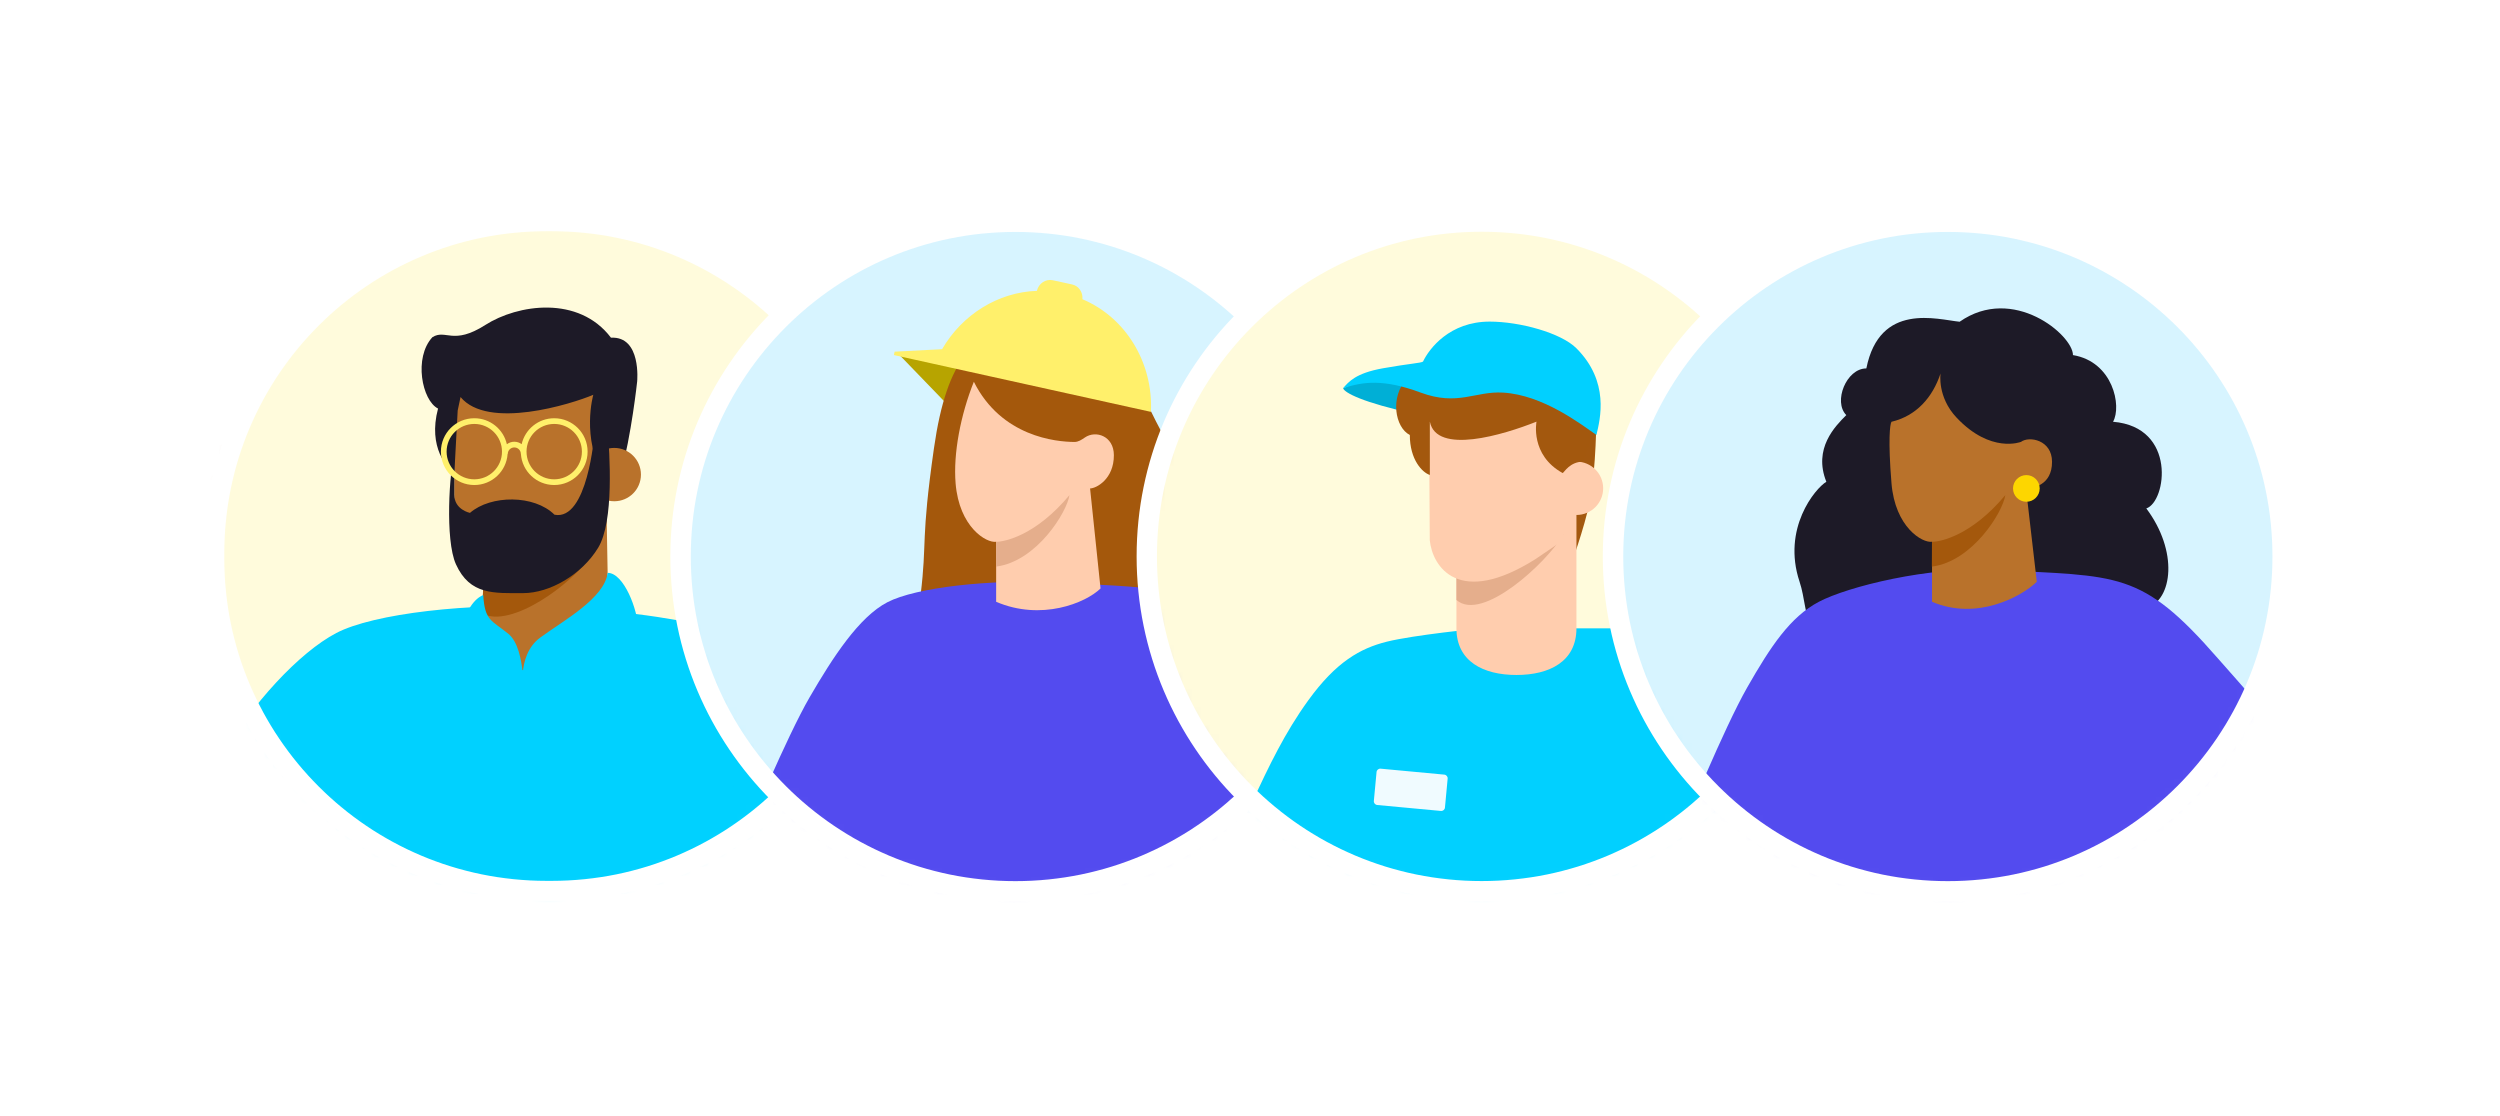
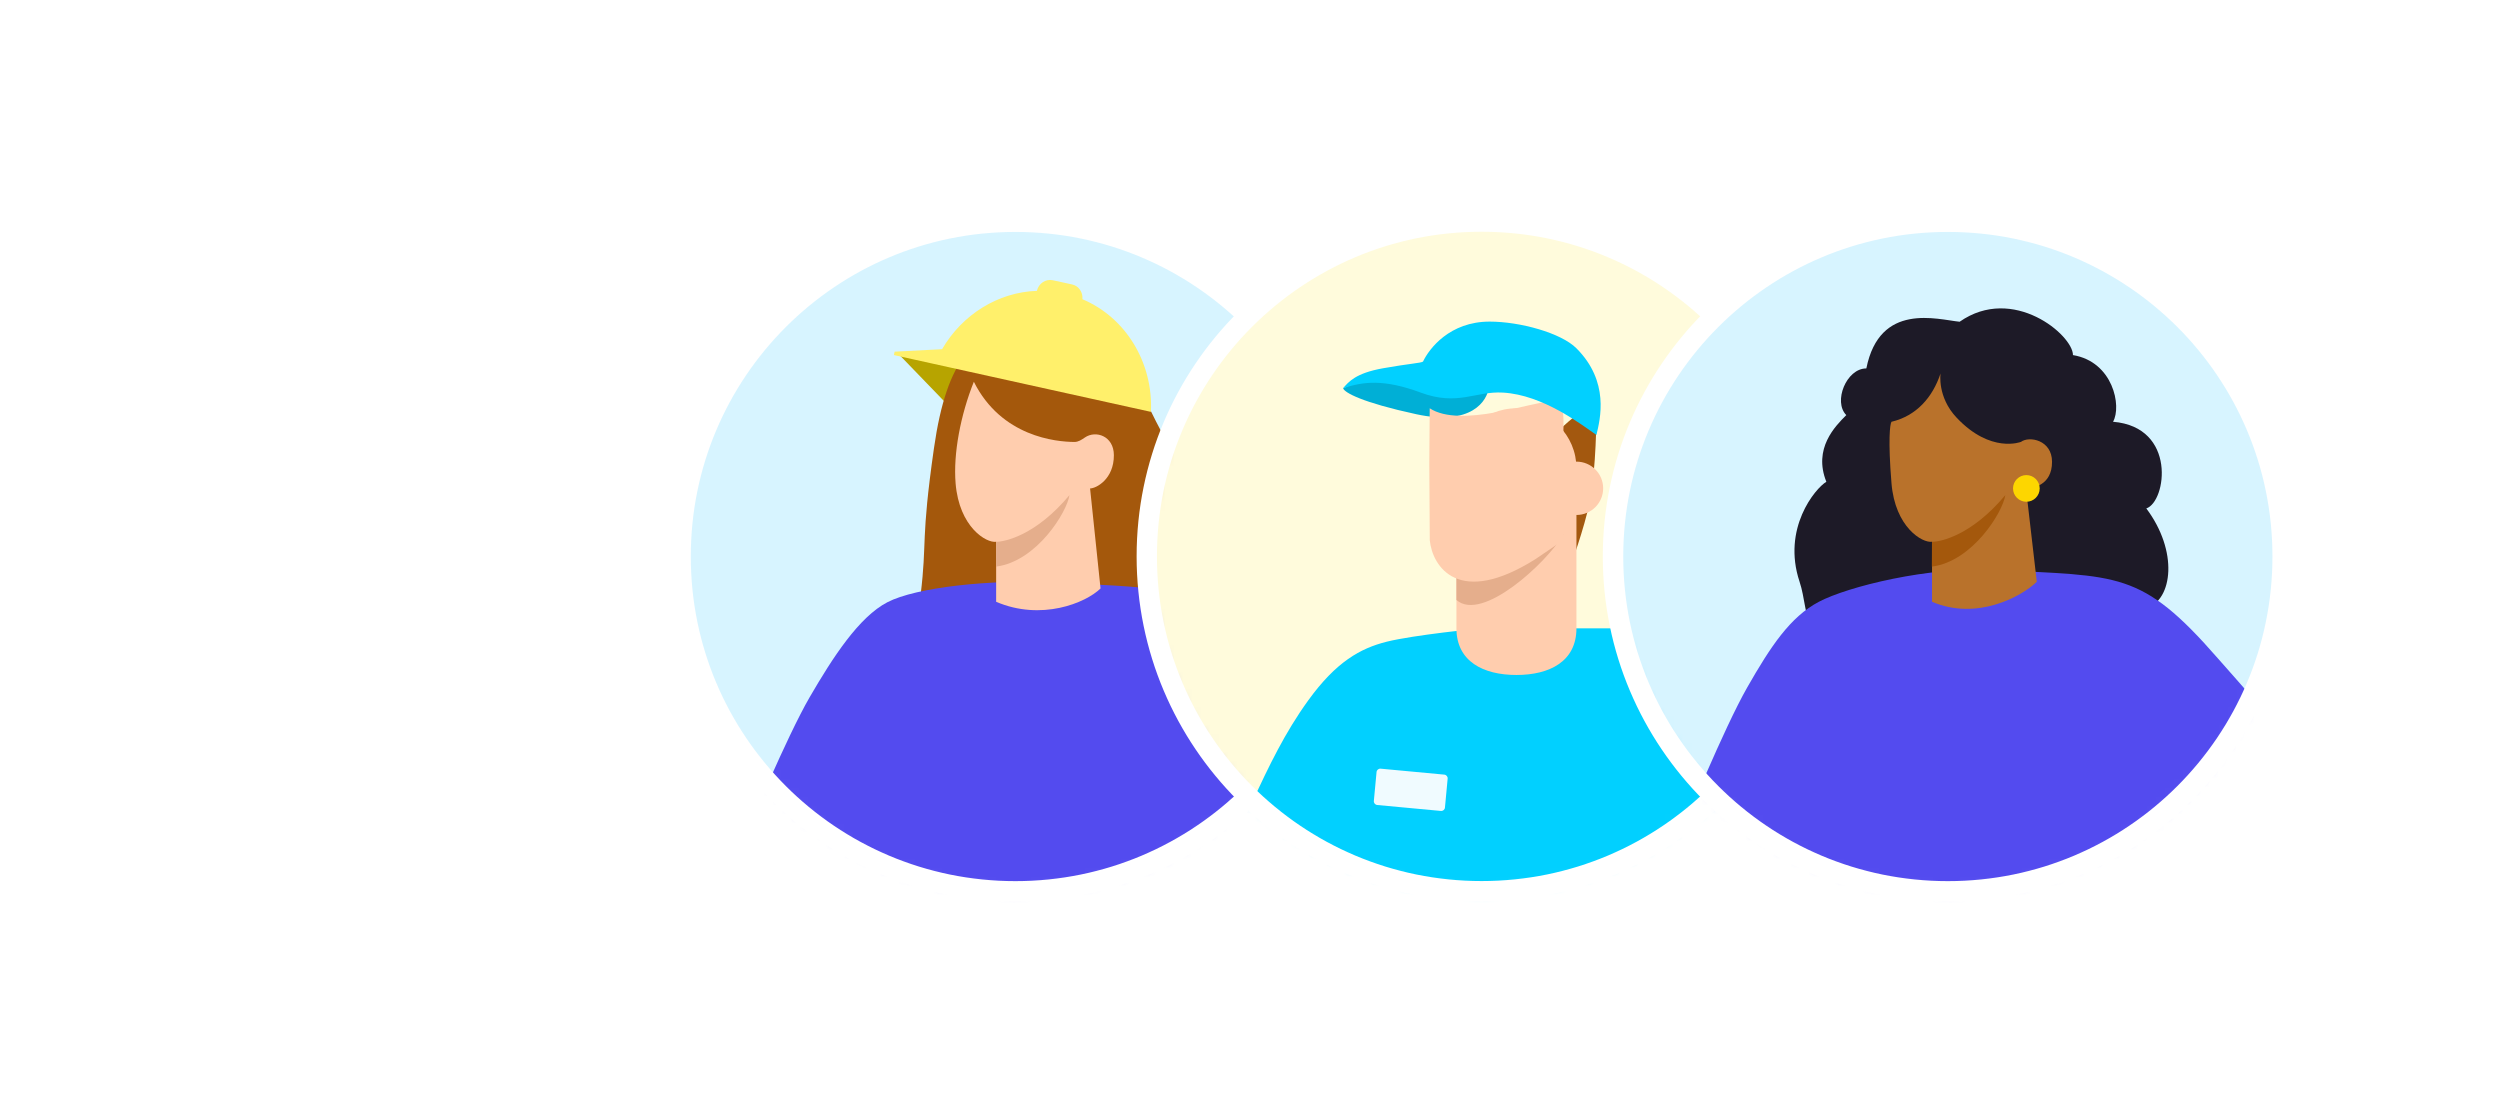
<svg xmlns="http://www.w3.org/2000/svg" width="280" height="125" viewBox="0 0 280 125" fill="none">
  <g filter="url(#filter0_d_388_9021)">
    <mask id="mask0_388_9021" style="mask-type:luminance" maskUnits="userSpaceOnUse" x="24" y="22" width="75" height="76">
-       <path d="M61.792 22.105H61.208C40.658 22.105 24 38.764 24 59.313V59.898C24 80.447 40.658 97.106 61.208 97.106H61.792C82.341 97.106 99 80.447 99 59.898V59.313C99 38.764 82.341 22.105 61.792 22.105Z" fill="white" />
-     </mask>
+       </mask>
    <g mask="url(#mask0_388_9021)">
      <path d="M61.791 22.105H61.207C40.657 22.105 23.999 38.764 23.999 59.313V59.898C23.999 80.447 40.657 97.106 61.207 97.106H61.791C82.341 97.106 98.999 80.447 98.999 59.898V59.313C98.999 38.764 82.341 22.105 61.791 22.105Z" fill="#FFFBDC" />
      <path fill-rule="evenodd" clip-rule="evenodd" d="M7.595 49.612C7.791 48.852 7.957 48.208 7.881 47.46C7.508 47.267 6.865 47.484 6.865 47.484C6.75 47.551 6.639 47.626 6.534 47.709C6.354 47.885 6.132 48.01 5.892 48.071C5.657 48.07 5.429 47.994 5.237 47.854C5.045 47.713 4.899 47.515 4.819 47.286C4.604 46.835 4.507 46.334 4.536 45.833C4.565 45.331 4.72 44.845 4.984 44.425C5.248 44.005 5.613 43.663 6.043 43.436C6.473 43.208 6.953 43.101 7.434 43.126C7.641 42.944 7.88 42.808 8.137 42.725C9.882 42.153 11.944 43.873 11.944 43.873L11.936 43.157C11.936 43.157 11.092 41.139 7.557 41.008C7.026 40.995 6.518 40.78 6.128 40.404C6.002 40.296 5.899 40.159 5.83 40.005C5.76 39.851 5.724 39.682 5.725 39.511C5.784 38.62 6.4 38.43 8.611 38.478C10.822 38.526 12.954 39.338 13.787 40.597C14.197 41.171 14.567 41.775 14.893 42.404C14.893 42.404 15.189 35.953 15.209 35.547C15.319 34.369 15.907 33.423 16.666 33.414C17.156 33.404 17.77 33.775 17.699 35.147C17.638 36.342 18.484 48.623 18.484 48.623L18.496 49.558C19.059 51.213 20.325 50.195 21.039 49.621C21.08 49.588 21.119 49.557 21.157 49.527C21.298 49.415 21.477 49.26 21.682 49.081C22.727 48.17 24.465 46.656 25.452 47.257C26.175 47.698 24.506 49.898 23.279 51.515C22.808 52.136 22.401 52.672 22.222 52.987C21.835 53.669 21.436 55.129 21.039 56.579C20.776 57.544 20.513 58.504 20.256 59.229C20.011 59.919 19.886 61.045 19.829 62.2L21.561 76.334C21.561 76.334 23.259 86.626 29.432 89.947C28.326 91.838 26.72 93.355 24.807 94.317C22.894 95.278 20.755 95.644 18.648 95.37C16.157 95.048 13.847 93.85 12.098 91.975C10.349 90.1 9.265 87.659 9.026 85.056L8.167 58.458L8.057 57.245C8.006 57.054 7.935 56.835 7.855 56.588C7.49 55.462 6.938 53.757 7.198 51.57C7.29 50.795 7.451 50.172 7.595 49.612Z" fill="#B9722B" />
      <path d="M41.277 122.794C43.084 126.202 61.83 126.202 64.992 126.202C65.293 126.202 65.606 126.202 65.929 126.204C73.111 126.214 85.302 126.232 87.126 121.43C88.972 116.573 85.918 109.151 85.8 103.591C85.731 100.307 85.661 97.028 85.997 93.906V84.362C85.997 81.862 86.368 78.696 86.684 75.992C86.92 73.976 87.126 72.217 87.126 71.182C86.684 69.591 80.124 66.299 62.282 65.325C52.616 64.798 41.819 66.046 37.663 68.228C33.508 70.409 28.177 76.182 24.79 82.09C24.79 82.09 24.823 75.5 24.221 72.773C23.619 70.046 21.511 69.819 21.511 69.819L20.298 65.326C13.748 66.916 7.959 65.047 7.959 65.047L7.733 68.91C7.733 68.91 2.655 70.955 2.655 74.818C2.655 78.681 3.559 102.769 9.205 107.541C16.802 113.961 29.677 111.773 34.646 103.591C34.738 108.893 37.25 120.768 41.277 122.794Z" fill="#00D1FF" />
      <path d="M54.73 49.381C54.895 45.671 57.983 42.8 61.628 42.968C65.273 43.136 68.094 46.28 67.928 49.99V54.292L68.055 61.488L67.928 66.539C67.763 70.249 63.948 72.883 60.303 72.716C56.658 72.547 53.838 69.403 54.003 65.694L54.73 49.381Z" fill="#B9722B" />
      <path fill-rule="evenodd" clip-rule="evenodd" d="M53.996 66.032L54.69 50.461L63.96 50.889C65.553 50.962 66.223 52.714 66.359 53.58L66.089 59.653C64.252 62.556 57.259 67.815 53.996 66.032Z" fill="#A4580C" />
      <path d="M50.874 56.013V41.282C50.933 40.629 51.677 40.252 52.297 40.466C56.313 41.848 62.199 39.852 64.173 39.852C66.373 39.852 67.647 40.853 67.647 44.714V52.438V56.013L64.173 58.301C54.447 64.251 51.212 59.255 50.874 56.013Z" fill="#B9722B" />
      <path d="M49.061 43.088C47.895 47.495 50.136 49.735 50.883 50.399L51.262 43.306L51.581 41.797C54.631 45.503 63.968 42.594 66.448 41.547C66.448 41.547 65.062 46.389 67.665 50.734C67.854 50.651 68.526 50.107 69.519 50.399C70.716 46.096 71.362 40.059 71.362 40.059C71.362 40.059 71.865 34.969 68.428 35.15C64.81 30.375 57.982 31.41 54.353 33.727C50.724 36.045 49.943 34.157 48.431 35.093C46.313 37.379 47.258 42.181 49.061 43.088Z" fill="#1D1A27" />
      <path d="M68.799 53.47C70.448 53.47 71.786 52.133 71.786 50.483C71.786 48.834 70.448 47.496 68.799 47.496C67.149 47.496 65.811 48.834 65.811 50.483C65.811 52.133 67.149 53.47 68.799 53.47Z" fill="#B9722B" />
-       <path d="M52.636 54.772C54.968 52.745 59.841 52.726 62.102 54.976C65.816 55.713 66.562 46.005 66.562 46.005L68.055 45.258C68.28 48.176 68.802 55.713 66.986 58.689C65.135 61.721 61.549 63.76 58.585 63.76C55.317 63.76 52.636 63.987 51.067 60.532C49.811 57.767 50.357 50.011 50.88 48.245V52.726C50.88 54.425 52.636 54.772 52.636 54.772Z" fill="#1D1A27" />
+       <path d="M52.636 54.772C54.968 52.745 59.841 52.726 62.102 54.976C65.816 55.713 66.562 46.005 66.562 46.005L68.055 45.258C68.28 48.176 68.802 55.713 66.986 58.689C55.317 63.76 52.636 63.987 51.067 60.532C49.811 57.767 50.357 50.011 50.88 48.245V52.726C50.88 54.425 52.636 54.772 52.636 54.772Z" fill="#1D1A27" />
      <path d="M84.455 69.634C91.495 68.711 114.179 118.437 116.077 123.638C117.976 128.839 115.656 132.299 114.875 133.319L116.077 135.402C116.077 135.872 116.432 136.587 112.538 139.163C108.644 141.737 105.868 141.489 104.967 141.042L102.572 137.779C101.692 137.638 97.709 137.773 94.615 133.606C94.475 133.419 94.364 133.208 94.278 132.989L86.115 112.253C86.836 114.981 80.076 121.134 76.723 122.315L84.455 69.634Z" fill="#00D1FF" />
      <path d="M68.061 61.488C67.684 64.349 63.153 66.8 60.507 68.737C59.094 69.771 58.651 71.424 58.545 72.74C58.402 71.188 58.003 69.175 56.916 68.298C55.026 66.772 54.304 66.867 54.122 63.985C53.286 64.285 51.982 65.573 51.435 68.935C51.815 71.537 53.515 73.822 58.617 74.783C64.629 74.783 70.552 70.927 71.463 67.725C71.463 65.71 69.883 61.488 68.061 61.488Z" fill="#00D1FF" />
      <path fill-rule="evenodd" clip-rule="evenodd" d="M53.122 44.81C51.409 44.81 50.02 46.199 50.02 47.912C50.02 49.624 51.409 51.013 53.122 51.013C54.834 51.013 56.223 49.624 56.223 47.912C56.223 46.199 54.834 44.81 53.122 44.81ZM49.382 47.912C49.382 45.846 51.056 44.172 53.122 44.172C54.903 44.172 56.394 45.417 56.77 47.085C57.001 46.908 57.289 46.803 57.603 46.803C57.911 46.803 58.196 46.905 58.425 47.077C58.804 45.413 60.293 44.172 62.071 44.172C64.137 44.172 65.811 45.846 65.811 47.912C65.811 49.977 64.137 51.651 62.071 51.651C60.094 51.651 58.476 50.117 58.341 48.175H58.336C58.336 47.77 58.008 47.441 57.603 47.441C57.198 47.441 56.87 47.77 56.87 48.175H56.852C56.717 50.117 55.099 51.651 53.122 51.651C51.056 51.651 49.382 49.977 49.382 47.912ZM58.97 47.912C58.97 46.199 60.358 44.81 62.071 44.81C63.784 44.81 65.173 46.199 65.173 47.912C65.173 49.624 63.784 51.013 62.071 51.013C60.358 51.013 58.97 49.624 58.97 47.912Z" fill="#FFF06B" />
    </g>
    <path d="M61.792 22.105H61.208C40.658 22.105 24 38.764 24 59.313V59.898C24 80.447 40.658 97.106 61.208 97.106H61.792C82.341 97.106 99 80.447 99 59.898V59.313C99 38.764 82.341 22.105 61.792 22.105Z" stroke="white" stroke-width="2.243" />
  </g>
  <g filter="url(#filter1_d_388_9021)">
    <mask id="mask1_388_9021" style="mask-type:luminance" maskUnits="userSpaceOnUse" x="76" y="22" width="76" height="76">
      <path d="M151.219 59.605C151.219 38.895 134.429 22.105 113.719 22.105C93.008 22.105 76.219 38.895 76.219 59.605C76.219 80.316 93.008 97.106 113.719 97.106C134.429 97.106 151.219 80.316 151.219 59.605Z" fill="white" />
    </mask>
    <g mask="url(#mask1_388_9021)">
      <path d="M151.219 59.605C151.219 38.895 134.429 22.105 113.719 22.105C93.008 22.105 76.219 38.895 76.219 59.605C76.219 80.316 93.008 97.106 113.719 97.106C134.429 97.106 151.219 80.316 151.219 59.605Z" fill="#D7F4FF" />
      <path d="M105.94 42.414L100.753 37.043L108.845 38.672L105.94 42.414Z" fill="#B7A400" />
      <path fill-rule="evenodd" clip-rule="evenodd" d="M104.6 47.497C106.094 37.042 109.228 34.782 114.302 33.295C116.843 32.551 119.573 32.681 122.028 33.968C124.483 35.255 126.641 37.684 128.064 41.498C130.159 46.365 134.627 53.903 139.922 60.364C142.569 63.594 145.417 66.549 148.273 68.764C151.131 70.982 153.976 72.443 156.619 72.718L156.573 73.166C153.808 72.878 150.883 71.36 147.996 69.12C145.106 66.877 142.233 63.895 139.573 60.649C136.768 57.226 134.192 53.501 132.075 50.025C133.665 53.041 135.631 56.475 137.853 59.837C140.389 63.675 143.253 67.412 146.264 70.328C149.279 73.247 152.42 75.322 155.509 75.875L155.695 75.908V76.096C155.695 82.603 151.252 91.289 142.701 96.507C134.134 101.735 121.462 103.476 105.008 96.128C100.804 94.251 98.939 90.792 98.529 87.019C98.12 83.257 99.155 79.176 100.746 75.996C101.316 74.856 101.863 72.812 102.363 70.263C102.86 67.723 102.734 66.993 103.107 63.926C103.852 57.789 103.107 57.952 104.6 47.497Z" fill="#A4580C" />
      <path d="M128.904 43.404L100.116 37.042L100.199 36.661L105.513 36.385C107.766 32.501 111.783 29.998 116.132 29.849C116.324 29.02 117.115 28.489 117.908 28.661L120.082 29.133C120.823 29.294 121.307 30.012 121.228 30.786C126.086 32.828 129.165 37.889 128.904 43.404Z" fill="#FFF06B" />
      <path d="M102.164 106.009C103.55 108.588 117.925 108.588 120.35 108.588C120.581 108.588 120.821 108.588 121.069 108.588C126.576 108.596 139.688 109.642 141.087 106.009C142.503 102.332 152.474 93.997 152.383 89.79C152.208 81.594 149.332 79.396 142.942 72.196C134.36 62.525 131.954 63.262 118.272 62.525C110.86 62.125 102.58 63.07 99.393 64.721C96.207 66.372 93.287 70.879 90.689 75.35C88.091 79.82 83.681 90.452 83.681 90.452L98.642 98.069C98.713 102.08 99.076 104.476 102.164 106.009Z" fill="#534BEF" />
      <path d="M123.26 63.181L122.089 51.98C122.761 51.98 124.764 50.951 124.754 48.246C124.746 46.11 122.731 45.429 121.505 46.275C121.147 46.521 120.775 46.775 120.341 46.773C118.297 46.764 112.156 46.2 109.071 40.031C107.578 43.765 106.755 48.084 107.027 51.403C107.43 56.322 110.477 58.118 111.568 57.954V64.675C116.607 66.839 121.581 64.821 123.26 63.181Z" fill="#FFCDAE" />
      <path d="M119.78 52.727C116.046 57.207 112.574 57.954 111.565 57.954L111.555 60.734C116.13 60.152 119.52 54.587 119.78 52.727Z" fill="#E5AE8C" />
    </g>
    <path d="M151.223 59.605C151.223 38.895 134.433 22.105 113.723 22.105C93.012 22.105 76.223 38.895 76.223 59.605C76.223 80.316 93.012 97.106 113.723 97.106C134.433 97.106 151.223 80.316 151.223 59.605Z" stroke="white" stroke-width="2.29" />
  </g>
  <g filter="url(#filter2_d_388_9021)">
    <mask id="mask2_388_9021" style="mask-type:luminance" maskUnits="userSpaceOnUse" x="128" y="22" width="76" height="76">
      <path d="M203.441 59.605C203.441 38.895 186.652 22.105 165.941 22.105C145.231 22.105 128.441 38.895 128.441 59.605C128.441 80.316 145.231 97.106 165.941 97.106C186.652 97.106 203.441 80.316 203.441 59.605Z" fill="white" />
    </mask>
    <g mask="url(#mask2_388_9021)">
      <path d="M203.441 59.605C203.441 38.895 186.652 22.105 165.941 22.105C145.231 22.105 128.441 38.895 128.441 59.605C128.441 80.316 145.231 97.106 165.941 97.106C186.652 97.106 203.441 80.316 203.441 59.605Z" fill="#FFFBDC" />
      <path d="M172.076 48.242C168.491 52.423 173.072 58.447 175.81 60.937C175.81 60.937 177.459 56.456 178.052 53.469C178.794 49.739 178.799 43.76 178.799 43.76C178.302 42.018 175.66 44.06 172.076 48.242Z" fill="#A3580F" />
      <path d="M143.565 104.458C148.413 106.225 152.736 106.578 153.222 105.245C153.708 103.913 150.172 101.4 145.324 99.633C140.477 97.866 136.153 97.514 135.667 98.846C135.182 100.179 138.718 102.691 143.565 104.458Z" fill="#605ADE" />
      <path d="M147.293 85.867L157.397 92.297L142.971 114.967L132.866 108.537L147.293 85.867Z" fill="#EEBFA2" />
      <path d="M158.65 43.687C152.508 42.361 150.571 41.25 150.429 40.776C154.524 38.693 163.058 39.741 166.755 40.609C166.613 42.188 164.793 45.013 158.65 43.687Z" fill="#00AFD6" />
      <path d="M153.348 124.109C152.582 123.711 152.054 122.991 151.8 122.166C149.514 114.771 148.546 108.104 148.205 102.78C144.542 100.731 140.502 99.397 136.301 98.873L135.574 98.782C135.574 98.782 135.971 95.904 138.58 90.591C139.184 89.361 139.749 88.16 140.303 86.981C142.144 83.068 143.87 79.399 146.525 75.729C149.642 71.421 152.342 69.902 155.329 69.156C158.316 68.409 165.783 67.662 165.783 67.662H180.719C185.024 67.576 197.894 68.408 200.136 78.863C201.311 81.802 197.821 90.052 197.009 98.39C196.417 104.491 195.73 111.539 195.597 118.81C195.567 120.398 194.915 121.943 193.601 122.834C182.188 130.565 161.163 128.166 153.348 124.109Z" fill="#01D0FF" />
      <path d="M154.627 83.38L161.762 84.047C161.99 84.069 162.158 84.271 162.137 84.5L161.834 87.74C161.813 87.968 161.61 88.136 161.382 88.115L154.246 87.448C154.018 87.426 153.85 87.224 153.871 86.995L154.174 83.755C154.196 83.527 154.398 83.359 154.627 83.38Z" fill="#F0FBFF" />
      <path d="M163.12 49.737C163.12 46.025 166.129 43.016 169.841 43.016C173.553 43.016 176.562 46.025 176.562 49.737V67.659C176.562 71.371 173.553 72.887 169.841 72.887C166.129 72.887 163.12 71.371 163.12 67.659V49.737Z" fill="#FFCDAE" />
      <path fill-rule="evenodd" clip-rule="evenodd" d="M163.12 64.484V50.547H172.15C173.748 50.547 174.498 52.208 174.674 53.038L175.066 57.204C173.233 60.294 165.998 67.032 163.12 64.484Z" fill="#E5AE8C" />
      <path d="M176.567 54.966C178.217 54.966 179.554 53.629 179.554 51.979C179.554 50.33 178.217 48.992 176.567 48.992C174.917 48.992 173.58 50.33 173.58 51.979C173.58 53.629 174.917 54.966 176.567 54.966Z" fill="#FFCDAE" />
      <path d="M171.993 59.896C163.379 65.34 160.433 60.769 160.135 57.803L160.081 49.189L160.128 43.016C163.596 45.284 171.621 42.27 173.57 42.27C175.518 42.27 175.069 43.932 175.069 47.465V54.532V57.803L171.993 59.896Z" fill="#FFCDAE" />
-       <path d="M157.9 46.007C157.9 48.797 159.314 50.223 160.144 50.486V44.514C160.887 48.247 168.355 46.007 172.088 44.514C172.088 44.514 171.346 48.246 175.019 50.272C175.192 50.196 175.822 48.994 177.316 48.994C178.809 44.515 178.814 46.007 179.047 42.721C179.218 40.318 178.009 37.477 175.715 37.529C172.412 33.167 164.113 34.045 162.862 36.229C161.611 38.414 158.954 38.828 157.573 39.684C155.639 41.771 156.253 45.178 157.9 46.007Z" fill="#A3580E" />
      <path d="M168.34 41.26C172.82 41.523 177.063 44.803 178.798 46.004C179.231 44.203 180.288 40.029 176.557 36.296C174.836 34.573 170.227 33.309 166.844 33.309C162.363 33.309 160.07 36.331 159.376 37.788C159.116 37.96 157.883 38.004 154.896 38.535C151.821 39.083 151.045 40.06 150.415 40.776C152.655 40.029 154.956 39.716 159.12 41.26C163.283 42.803 165.222 41.076 168.34 41.26Z" fill="#01D0FF" />
    </g>
    <path d="M203.44 59.605C203.44 38.895 186.651 22.105 165.94 22.105C145.23 22.105 128.44 38.895 128.44 59.605C128.44 80.316 145.23 97.106 165.94 97.106C186.651 97.106 203.44 80.316 203.44 59.605Z" stroke="white" stroke-width="2.277" />
  </g>
  <g filter="url(#filter3_d_388_9021)">
    <mask id="mask3_388_9021" style="mask-type:luminance" maskUnits="userSpaceOnUse" x="180" y="22" width="76" height="76">
      <path d="M255.662 59.605C255.662 38.895 238.873 22.105 218.162 22.105C197.451 22.105 180.662 38.895 180.662 59.605C180.662 80.316 197.451 97.106 218.162 97.106C238.873 97.106 255.662 80.316 255.662 59.605Z" fill="white" />
    </mask>
    <g mask="url(#mask3_388_9021)">
      <path d="M255.662 59.605C255.662 38.895 238.873 22.105 218.162 22.105C197.451 22.105 180.662 38.895 180.662 59.605C180.662 80.316 197.451 97.106 218.162 97.106C238.873 97.106 255.662 80.316 255.662 59.605Z" fill="#D7F4FF" />
      <path d="M209.031 38.537C210.524 31.069 216.992 33.061 219.48 33.309C225.458 29.127 232.172 34.803 232.172 37.044C236.661 37.79 237.657 42.769 236.661 44.511C243.83 45.108 242.635 53.472 240.387 54.219C243.971 58.998 243.373 64.424 240.387 65.42C235.159 65.42 214.975 69.307 209.031 69.901C201.562 70.647 202.736 65.975 201.553 62.434C199.559 56.459 203.307 51.979 204.55 51.232C203.057 47.498 205.54 45.01 206.786 43.765C205.296 42.271 206.789 38.537 209.031 38.537Z" fill="#1D1A27" />
      <path d="M207.267 105.743C208.666 108.39 223.171 108.39 225.619 108.39C225.852 108.39 226.094 108.39 226.343 108.392C231.901 108.399 245.132 109.473 246.543 105.743C247.971 101.969 258.033 93.411 257.942 89.092C257.765 80.677 254.863 78.421 248.416 71.028C239.756 61.099 237.327 61.856 223.521 61.099C216.042 60.689 206.929 62.979 203.713 64.674C200.498 66.369 198.311 69.676 195.689 74.266C193.067 78.856 188.616 89.771 188.616 89.771L203.713 97.592C203.783 101.71 204.152 104.169 207.267 105.743Z" fill="#534BEF" />
      <path d="M228.121 62.431L226.909 51.976C227.58 51.976 229.839 51.694 229.828 48.989C229.82 46.536 227.256 46.086 226.355 46.762C226.355 46.762 222.975 48.113 219.146 44.058C216.944 41.728 217.342 39.102 217.342 39.102C216.442 41.805 214.617 43.857 211.847 44.512C211.678 44.758 211.444 46.48 211.847 51.399C212.25 56.318 215.295 58.114 216.387 57.95V64.671C221.425 66.835 226.443 64.07 228.121 62.431Z" fill="#B9722B" />
      <path d="M226.953 53.471C227.777 53.471 228.446 52.803 228.446 51.978C228.446 51.153 227.777 50.484 226.953 50.484C226.128 50.484 225.459 51.153 225.459 51.978C225.459 52.803 226.128 53.471 226.953 53.471Z" fill="#FDD600" />
      <path d="M224.594 52.727C220.86 57.207 217.388 57.954 216.38 57.954L216.368 60.734C220.944 60.152 224.335 54.587 224.594 52.727Z" fill="#A4580C" />
    </g>
    <path d="M255.659 59.605C255.659 38.895 238.87 22.105 218.159 22.105C197.448 22.105 180.659 38.895 180.659 59.605C180.659 80.316 197.448 97.106 218.159 97.106C238.87 97.106 255.659 80.316 255.659 59.605Z" stroke="white" stroke-width="2.29" />
  </g>
  <defs>
    <filter id="filter0_d_388_9021" x="0.175" y="0.953" width="122.649" height="122.647" filterUnits="userSpaceOnUse" color-interpolation-filters="sRGB">
      <feFlood flood-opacity="0" result="BackgroundImageFix" />
      <feColorMatrix in="SourceAlpha" type="matrix" values="0 0 0 0 0 0 0 0 0 0 0 0 0 0 0 0 0 0 127 0" result="hardAlpha" />
      <feOffset dy="2.671" />
      <feGaussianBlur stdDeviation="11.351" />
      <feComposite in2="hardAlpha" operator="out" />
      <feColorMatrix type="matrix" values="0 0 0 0 0.191 0 0 0 0 0.308 0 0 0 0 0.833 0 0 0 0.17 0" />
      <feBlend mode="normal" in2="BackgroundImageFix" result="effect1_dropShadow_388_9021" />
      <feBlend mode="normal" in="SourceGraphic" in2="effect1_dropShadow_388_9021" result="shape" />
    </filter>
    <filter id="filter1_d_388_9021" x="51.908" y="0.516" width="123.63" height="123.63" filterUnits="userSpaceOnUse" color-interpolation-filters="sRGB">
      <feFlood flood-opacity="0" result="BackgroundImageFix" />
      <feColorMatrix in="SourceAlpha" type="matrix" values="0 0 0 0 0 0 0 0 0 0 0 0 0 0 0 0 0 0 127 0" result="hardAlpha" />
      <feOffset dy="2.726" />
      <feGaussianBlur stdDeviation="11.585" />
      <feComposite in2="hardAlpha" operator="out" />
      <feColorMatrix type="matrix" values="0 0 0 0 0.191 0 0 0 0 0.308 0 0 0 0 0.833 0 0 0 0.17 0" />
      <feBlend mode="normal" in2="BackgroundImageFix" result="effect1_dropShadow_388_9021" />
      <feBlend mode="normal" in="SourceGraphic" in2="effect1_dropShadow_388_9021" result="shape" />
    </filter>
    <filter id="filter2_d_388_9021" x="104.262" y="0.64" width="123.356" height="123.353" filterUnits="userSpaceOnUse" color-interpolation-filters="sRGB">
      <feFlood flood-opacity="0" result="BackgroundImageFix" />
      <feColorMatrix in="SourceAlpha" type="matrix" values="0 0 0 0 0 0 0 0 0 0 0 0 0 0 0 0 0 0 127 0" result="hardAlpha" />
      <feOffset dy="2.711" />
      <feGaussianBlur stdDeviation="11.52" />
      <feComposite in2="hardAlpha" operator="out" />
      <feColorMatrix type="matrix" values="0 0 0 0 0.191 0 0 0 0 0.308 0 0 0 0 0.833 0 0 0 0.17 0" />
      <feBlend mode="normal" in2="BackgroundImageFix" result="effect1_dropShadow_388_9021" />
      <feBlend mode="normal" in="SourceGraphic" in2="effect1_dropShadow_388_9021" result="shape" />
    </filter>
    <filter id="filter3_d_388_9021" x="156.344" y="0.516" width="123.63" height="123.63" filterUnits="userSpaceOnUse" color-interpolation-filters="sRGB">
      <feFlood flood-opacity="0" result="BackgroundImageFix" />
      <feColorMatrix in="SourceAlpha" type="matrix" values="0 0 0 0 0 0 0 0 0 0 0 0 0 0 0 0 0 0 127 0" result="hardAlpha" />
      <feOffset dy="2.726" />
      <feGaussianBlur stdDeviation="11.585" />
      <feComposite in2="hardAlpha" operator="out" />
      <feColorMatrix type="matrix" values="0 0 0 0 0.191 0 0 0 0 0.308 0 0 0 0 0.833 0 0 0 0.17 0" />
      <feBlend mode="normal" in2="BackgroundImageFix" result="effect1_dropShadow_388_9021" />
      <feBlend mode="normal" in="SourceGraphic" in2="effect1_dropShadow_388_9021" result="shape" />
    </filter>
  </defs>
</svg>